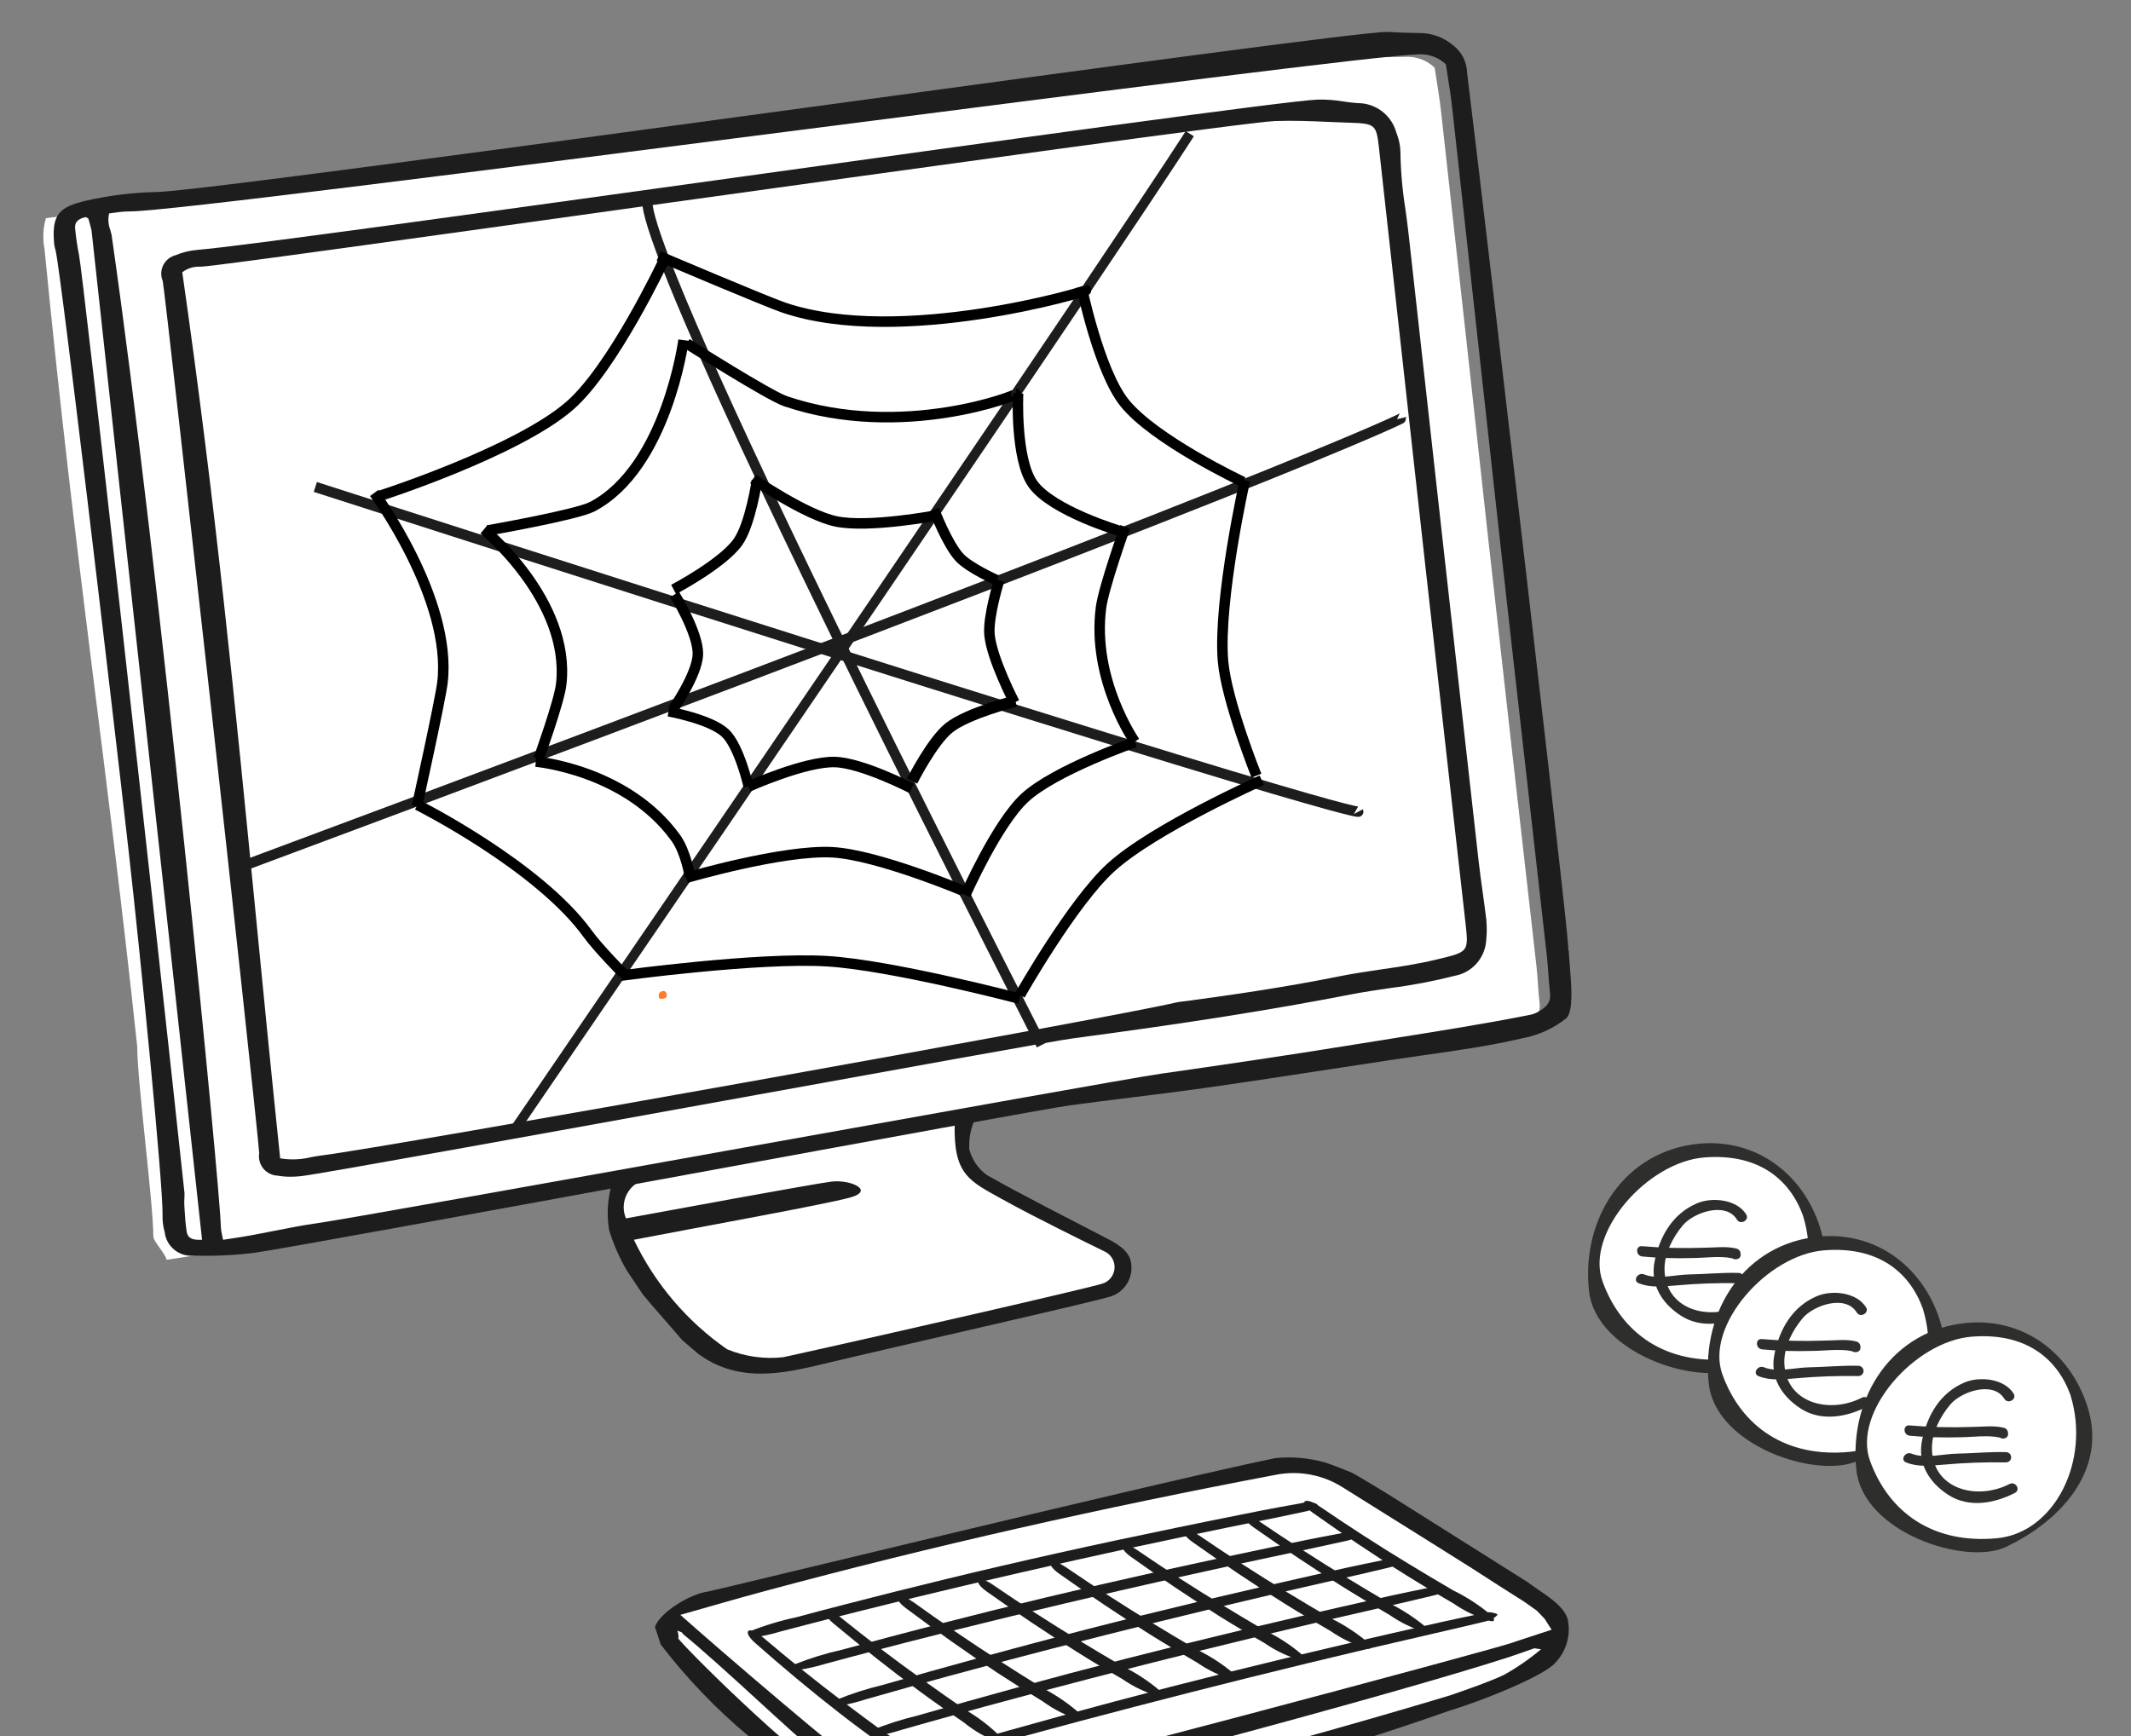
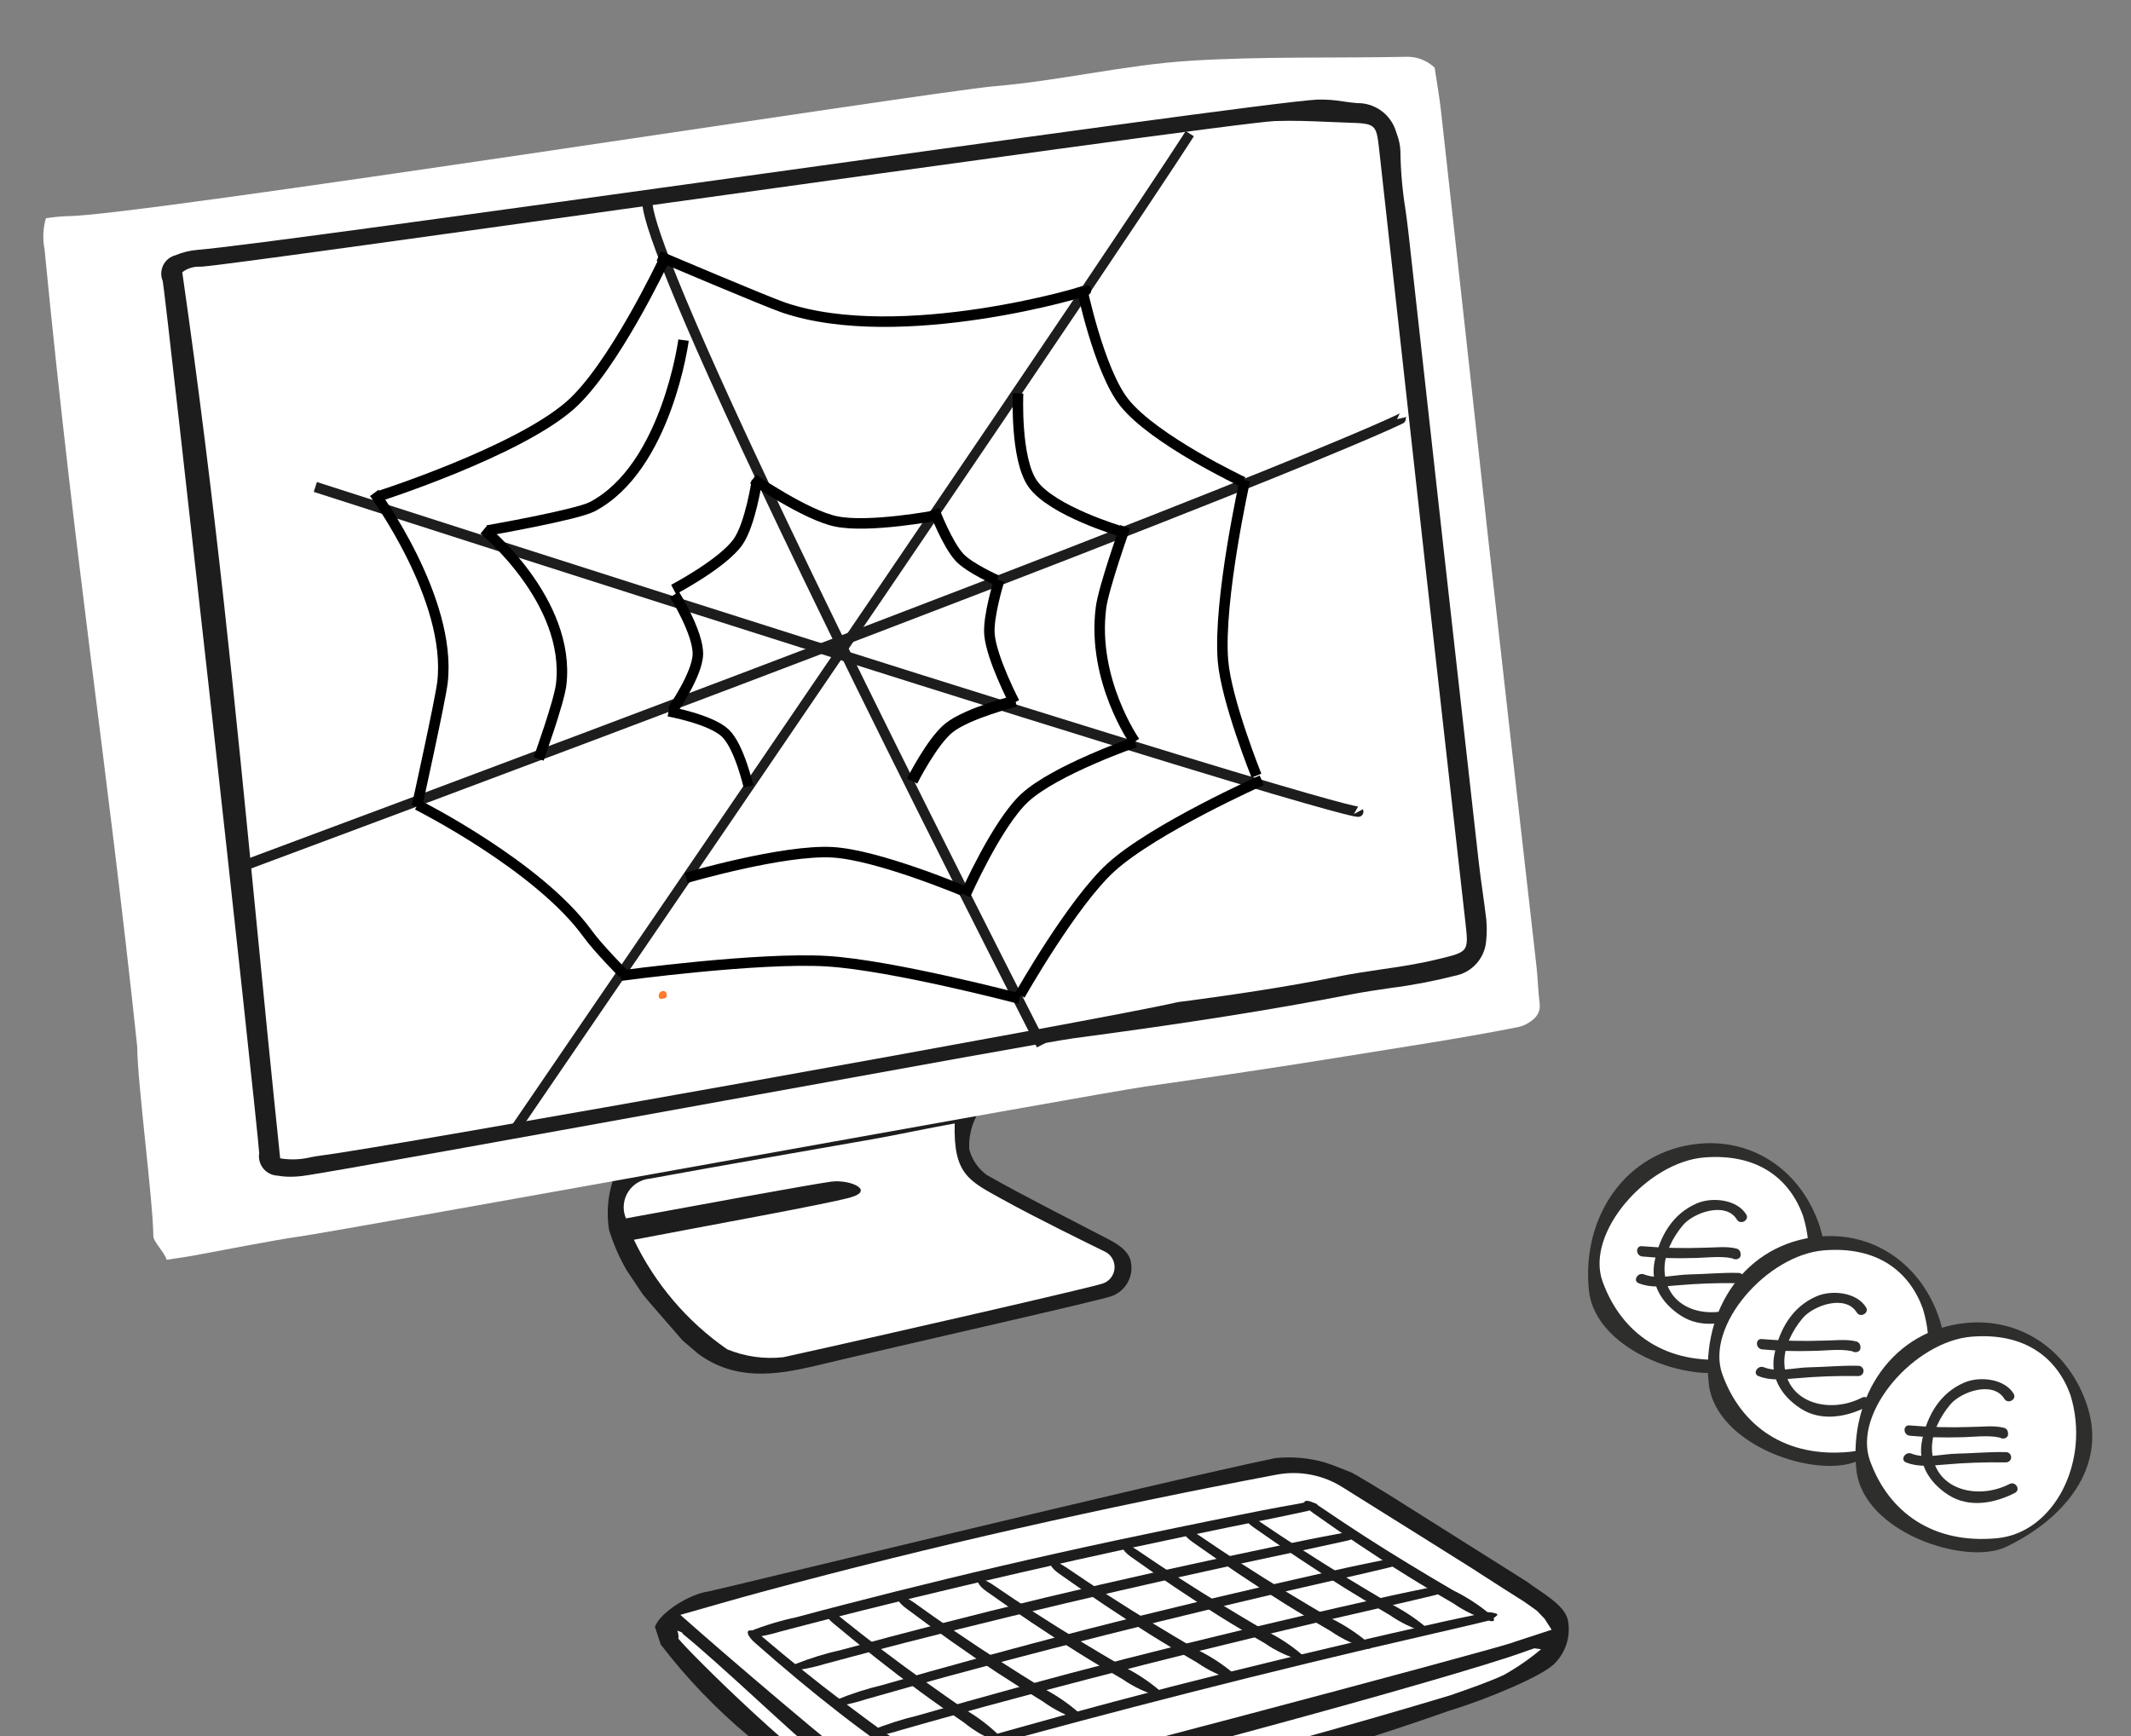
<svg xmlns="http://www.w3.org/2000/svg" xmlns:ns1="http://www.inkscape.org/namespaces/inkscape" xmlns:ns2="http://sodipodi.sourceforge.net/DTD/sodipodi-0.dtd" width="135mm" height="110mm" viewBox="0 0 135 110" version="1.1" id="svg1" xml:space="preserve" ns1:version="1.4 (86a8ad7, 2024-10-11)" ns2:docname="Lifecycl-sw.svg">
  <rect x="0" y="0" width="135" height="110" fill="#808080" stroke="none" />
  <ns2:namedview id="namedview1" pagecolor="#ffffff" bordercolor="#666666" borderopacity="1.0" ns1:showpageshadow="2" ns1:pageopacity="0.0" ns1:pagecheckerboard="0" ns1:deskcolor="#d1d1d1" ns1:document-units="mm" ns1:zoom="1.4551341" ns1:cx="396.87064" ns1:cy="202.38685" ns1:window-width="2560" ns1:window-height="1351" ns1:window-x="-9" ns1:window-y="-9" ns1:window-maximized="1" ns1:current-layer="layer1" />
  <defs id="defs1">
    <linearGradient id="linear-gradient" x1="-0.094" y1="0.201" x2="0.677" y2="0.767" gradientUnits="objectBoundingBox">
      <stop offset="0" stop-color="#38b6ff" id="stop1" />
      <stop offset="1" stop-color="#009df8" stop-opacity="0" id="stop2" />
    </linearGradient>
  </defs>
  <g ns1:label="Ebene 1" ns1:groupmode="layer" id="layer1">
    <path id="Pfad_210351-0" data-name="Pfad 210351" d="m 224.19,147.119 c -0.007,0.072 -0.07,0.085 -0.135,0.095 -0.072,0.011 -0.104,-0.033 -0.099,-0.098 a 0.134,0.134 0 0 1 0.144,-0.128 c 0.053,0.004 0.091,0.056 0.089,0.132" fill="#ff7b2c" style="stroke-width:0.265" />
    <path d="m 39.354,79.428 c 0.107,0.196 0.233,0.415 0.372,0.722 l 0.49,0.733 0.512,0.767 0.214,0.25 0.253,0.305 2.151,2.475 0.97,0.833 c 0.911,0.664 2.002,1.037 3.129,1.07 1.286,0.079 2.578,-0.02 3.837,-0.295 2.711,-0.642 6.323,-1.69 9.759,-2.483 4.599,-1.061 7.86,-1.43 8.488,-1.641 0.45,-0.152 1.442,-0.758 1.39,-0.941 -0.032,-0.083 0.594,-0.977 -0.128,-1.347 -0.083,-0.043 -0.778,-0.632 -0.831,-0.662 -0.68,-0.355 -0.544,-0.249 -1.261,-0.618 -1.98,-1.023 -4.028,-2.079 -6.007,-3.209 -1.008,-0.661 -1.688,-1.719 -1.87,-2.91 0.004,-0.549 0.069,-1.097 0.197,-1.631 l -6.18,1.138 c -5.34,0.985 -9.829,1.705 -15.314,2.686 -0.27,0.766 -0.908,1.985 -0.658,2.795 0.335,1.085 0.287,1.59 0.496,1.964" id="Pfad_109317" fill="#ffffff" style="stroke-width:1.07" />
    <path d="m 62.649,69.669 c -8.114,1.482 -15.362,2.846 -23.482,4.294 -0.599,1.234 -0.801,2.623 -0.58,3.977 0.273,0.885 0.644,1.736 1.106,2.538 l 1.017,1.523 0.47,0.562 2.056,2.367 1,0.856 c 2.339,1.711 4.869,1.361 7.451,0.749 6.243,-1.489 17.685,-4.054 18.743,-4.409 0.938,-0.345 1.451,-1.355 1.177,-2.316 -0.245,-0.787 -1.3,-1.229 -1.598,-1.396 -2.502,-1.308 -5.027,-2.567 -7.487,-3.958 -0.549,-0.394 -0.943,-0.967 -1.115,-1.62 -0.074,-1.187 0.381,-2.347 1.243,-3.167 m 0.903,6.349 c 1.932,1.079 5.424,2.793 6.407,3.27 0.552,0.247 0.8,0.895 0.553,1.447 -0.132,0.295 -0.387,0.517 -0.697,0.606 -0.923,0.292 -13.008,3.071 -20.188,4.655 -1.213,0.136 -2.44,-0.037 -3.568,-0.503 -2.535,-1.762 -4.569,-4.153 -5.902,-6.938 4.515,-0.871 11.979,-2.214 13.657,-2.664 1.677,-0.45 0.044,-1.177 -1.159,-1.018 -1.203,0.158 -9.219,1.631 -13.001,2.327 -0.39,-0.926 0.045,-1.992 0.971,-2.381 0.171,-0.072 0.351,-0.117 0.535,-0.134 4.239,-0.778 9.855,-1.757 14.102,-2.499 1.63,-0.285 3.459,-0.693 5.219,-1 -0.095,3.282 0.944,3.647 3.077,4.838" id="Pfad_109318" fill="#1d1d1d" style="stroke-width:1.07" />
    <path d="m 90.887,4.293 c 0.124,0.841 0.296,1.795 0.403,2.756 1.013,9.127 2.02,18.254 3.022,27.382 0.998,8.933 2.006,17.865 3.024,26.796 0.087,0.772 0.099,1.552 0.199,2.322 0.09,0.706 -0.344,1.088 -0.936,1.39 -0.195,0.086 -0.4,0.145 -0.611,0.176 -3.566,0.703 -7.289,1.255 -10.877,1.838 -4.171,0.677 -8.348,1.293 -12.529,1.89 -3.282,0.468 -50.485,9.065 -53.769,9.529 -1.428,0.201 -5.005,0.903 -6.424,1.161 -0.574,0.107 -1.154,0.184 -1.835,0.292 C 10.486,79.441 9.719,78.669 9.716,78.353 9.693,76.022 8.705,68.638 8.692,66.306 6.785,48.362 4.791,36.025 2.822,15.793 2.694,15.14 2.724,14.467 2.907,13.828 3.368,13.757 3.832,13.712 4.298,13.693 8.373,13.732 58.964,5.805 63.018,5.462 67.177,5.113 71.267,4.107 75.433,3.848 79.919,3.569 84.536,3.688 89.036,3.6 c 0.687,-0.035 1.359,0.216 1.855,0.693" id="Pfad_109319" fill="#ffffff" fill-rule="evenodd" style="stroke-width:1.07" />
-     <path d="m 99.452,61.232 c -0.031,-0.368 -0.059,-0.714 -0.07,-0.989 h -0.025 C 99.365,59.754 99.046,56.669 96.599,35.597 95.208,23.641 93.513,9.202 92.955,4.734 L 92.942,4.627 C 92.93,3.933 92.601,3.283 92.048,2.864 91.437,2.352 90.661,2.078 89.864,2.092 c -0.179,-0.008 -0.359,-0.01 -0.542,-0.012 -0.203,0 -0.406,-0.01 -0.61,-0.019 L 88.472,2.05 88.23,2.038 C 88.117,2.033 88.004,2.028 87.89,2.025 86.559,1.986 69.256,4.342 50.937,6.838 31.917,9.426 12.249,12.104 9.911,12.168 8.415,12.199 6.925,12.382 5.465,12.713 c -1.685,0.394 -2.213,0.846 -2.032,2.75 0.016,0.122 0.041,0.242 0.076,0.359 l 0.019,0.079 c 0.329,1.365 3.51,28.165 4.631,38.112 0.741,6.572 2.187,21.137 2.139,23.018 -0.007,0.35 0.038,0.698 0.134,1.034 0.102,0.915 0.917,1.58 1.833,1.497 h 0.157 c 1.227,0.031 2.454,-0.029 3.672,-0.179 1.4,-0.181 14.565,-2.596 27.297,-4.931 11.873,-2.179 23.097,-4.237 24.387,-4.413 1.332,-0.183 2.689,-0.351 4.002,-0.513 1.541,-0.19 3.135,-0.388 4.699,-0.611 2.597,-0.37 5.232,-0.773 7.78,-1.164 1.349,-0.206 2.698,-0.411 4.046,-0.615 0.617,-0.093 1.25,-0.183 1.891,-0.274 2.088,-0.296 4.246,-0.602 6.226,-1.07 1.035,-0.185 2.007,-0.629 2.825,-1.291 0.428,-0.498 0.311,-1.976 0.204,-3.278 M 5.444,13.628 Z M 90.089,3.444 c 0.561,0.02 1.096,0.242 1.506,0.626 0.036,0.248 0.078,0.506 0.12,0.771 0.098,0.623 0.201,1.266 0.274,1.92 0.453,4.077 0.902,8.155 1.349,12.232 0.549,4.991 1.1,9.985 1.654,14.98 0.588,5.262 1.181,10.524 1.78,15.785 0.409,3.614 0.817,7.229 1.225,10.844 0.04,0.353 0.065,0.716 0.089,1.07 0.028,0.408 0.057,0.829 0.107,1.243 0.07,0.544 -0.181,0.909 -0.865,1.258 -0.177,0.078 -0.363,0.132 -0.554,0.16 -2.741,0.54 -5.581,0.993 -8.329,1.429 -0.836,0.134 -1.671,0.266 -2.496,0.4 -4.529,0.736 -9.032,1.39 -12.449,1.878 -1.617,0.231 -14.199,2.489 -26.367,4.673 -12.498,2.246 -25.422,4.564 -27.066,4.796 -0.932,0.131 -1.869,0.321 -2.775,0.496 -0.486,0.096 -0.971,0.193 -1.459,0.281 -0.382,0.069 -0.766,0.128 -1.177,0.191 -0.169,0.026 -0.343,0.051 -0.524,0.08 -0.016,-0.084 -0.034,-0.166 -0.051,-0.245 -0.052,-0.205 -0.084,-0.414 -0.094,-0.625 -0.021,-2.214 -3.827,-41.26 -6.918,-62.809 -0.024,-0.107 -0.051,-0.206 -0.08,-0.306 -0.132,-0.335 -0.158,-0.702 -0.075,-1.051 0.116,-0.013 0.232,-0.029 0.35,-0.044 0.31,-0.05 0.624,-0.077 0.938,-0.081 C 10.302,13.417 30.921,10.772 50.863,8.213 69.813,5.78 87.714,3.484 89.867,3.442 c 0.076,0 0.15,0 0.222,0 M 5.796,14.577 c 1.163,10.707 2.312,21.128 3.418,31.205 1.232,11.204 2.397,21.79 3.587,32.775 -0.095,0.005 -0.19,0.005 -0.285,0 -0.428,-0.02 -0.635,-0.175 -0.69,-0.519 -0.075,-0.465 -0.107,-0.949 -0.133,-1.416 l -0.017,-0.282 c -0.006,-0.137 -0.004,-0.274 0.005,-0.411 0.005,-0.102 0.011,-0.204 0.01,-0.306 C 9.781,57.781 5.262,17.426 5.006,16.151 4.893,15.593 4.811,15.03 4.758,14.464 4.726,14.087 4.931,13.866 5.425,13.755 l 0.064,0.03 c 0.024,0.01 0.047,0.022 0.07,0.036 0.021,0.016 0.038,0.037 0.049,0.061 0.066,0.231 0.132,0.462 0.185,0.695 m -0.155,-0.847 v 0" id="Pfad_109321" fill="#1d1d1d" style="stroke-width:1.07" />
    <g id="g6" transform="translate(-96.187,8.91)">
-       <path d="m 113.252,64.987 c -2.786,-20.031 -3.812,-36.818 -6.317,-57.168 0.415,-0.334 0.942,-0.495 1.473,-0.449 3.16,-0.257 66.101,-9.267 68.958,-9.365 1.661,-0.057 3.093,0.053 4.752,0.107 1.756,0.058 1.892,0.141 2.074,1.781 0.991,8.908 1.979,17.818 2.964,26.729 0.856,7.69 1.72,15.38 2.593,23.069 0.228,2.032 0.206,1.993 -1.9,2.511 -2.162,0.535 -4.207,0.673 -6.392,1.115 -3.209,0.647 -6.439,1.13 -9.682,1.567 -0.258,0.035 -0.521,0.05 -0.771,0.107 -4.044,0.969 -50.851,9.334 -54.977,9.84 -0.907,0.238 -1.853,0.292 -2.781,0.158" id="Pfad_109320" fill="#aedef6" fill-rule="evenodd" style="fill:#ffffff;fill-opacity:1;stroke-width:1.07" />
      <path d="m 190.351,49.412 c -0.071,-0.608 -0.154,-1.213 -0.239,-1.818 -0.087,-0.625 -0.178,-1.27 -0.249,-1.905 -1.459,-12.998 -2.969,-26.438 -4.442,-39.779 -0.057,-0.516 -0.126,-1.029 -0.197,-1.543 -0.198,-1.226 -0.305,-2.465 -0.321,-3.707 -0.015,-0.358 -0.087,-0.711 -0.214,-1.046 -0.026,-0.072 -0.048,-0.143 -0.071,-0.214 -0.333,-1.068 -1.329,-1.79 -2.447,-1.776 -0.31,-0.024 -0.612,-0.065 -0.904,-0.107 -0.53,-0.09 -1.067,-0.129 -1.604,-0.117 -2.053,0.093 -19.718,2.55 -36.803,4.927 -16.173,2.246 -31.446,4.374 -34.19,4.599 -0.468,0.039 -0.927,0.152 -1.359,0.335 -0.645,0.164 -1.036,0.82 -0.872,1.465 0.015,0.058 0.034,0.114 0.057,0.169 0.09,0.375 1.738,15.152 2.829,24.931 l 0.307,2.737 c 1.07,9.592 2.978,27.181 2.975,27.596 -0.108,0.67 0.348,1.301 1.018,1.409 0.049,0.008 0.099,0.013 0.149,0.015 0.187,0.034 0.376,0.056 0.566,0.064 0.33,0.013 0.661,-5.26e-4 0.988,-0.042 1.221,-0.144 14.191,-2.494 26.733,-4.768 10.836,-1.965 21.071,-3.821 22.135,-3.958 7.118,-0.944 12.543,-1.801 17.586,-2.781 0.832,-0.16 1.675,-0.285 2.488,-0.403 1.37,-0.173 2.727,-0.431 4.064,-0.772 1.102,-0.198 1.929,-1.12 2.004,-2.238 0.045,-0.424 0.049,-0.852 0.01,-1.277 m -2.983,2.438 -0.114,0.028 c -1.212,0.298 -2.414,0.476 -3.576,0.642 -0.88,0.131 -1.791,0.264 -2.714,0.451 -3.373,0.68 -6.709,1.161 -9.526,1.541 l -0.224,0.027 c -0.186,0.016 -0.37,0.044 -0.552,0.084 -3.894,0.933 -49.923,9.173 -54.122,9.688 -0.214,0.027 -0.428,0.066 -0.651,0.107 -0.638,0.157 -1.302,0.182 -1.95,0.073 -0.565,-5.429 -1.07,-10.542 -1.55,-15.488 -1.303,-13.311 -2.534,-25.884 -4.652,-40.658 0.324,-0.249 0.727,-0.373 1.135,-0.35 l 0.188,-0.013 c 1.369,-0.107 13.781,-1.842 28.151,-3.851 17.896,-2.484 38.181,-5.312 39.753,-5.366 1.177,-0.041 2.246,0.005 3.364,0.053 0.428,0.018 0.856,0.037 1.307,0.051 1.688,0.053 1.747,0.102 1.919,1.639 0.448,4.035 0.895,8.07 1.342,12.106 0.523,4.739 1.049,9.478 1.577,14.217 0.539,4.839 1.082,9.678 1.629,14.518 l 0.924,8.2 c 0.206,1.847 0.206,1.847 -1.659,2.305" id="Pfad_109322" fill="#1d1d1d" style="stroke-width:1.07" />
    </g>
    <g id="Gruppe_28954" transform="matrix(1.07,0,0,1.07,-1208.14,-20749.133)">
      <path d="m 40.617,1.244 c 1.667,0.954 11.291,6.981 11.527,7.14 0.612,0.416 1.374,0.934 1.513,1.432 0.163,0.769 -0.075,1.568 -0.631,2.123 -1.852,1.153 -3.86,2.033 -5.963,2.614 -1.055,0.381 -4.252,1.543 -4.829,1.779 l -10.2,2.8 -9.5,2.632 -2.143,0.455 c -0.312,0.049 -0.572,0.092 -0.836,0.136 -0.541,0.09 -0.913,-0.151 -2,0 -0.67,0.065 -1.345,0.006 -1.994,-0.172 -0.546,-0.076 -1.082,-0.21 -1.6,-0.4 C 11.123,20.22 8.453,18.369 5.992,16.262 1.5,12.53 1.378,11.494 0.838,10.866 L 0.569,10.049 C 0.569,10.033 0.711,9.154 2.303,8.704 6.081,7.636 13.712,5.833 20.873,4.071 26.208,2.759 31.821,1.647 34.953,0.9 36.816,0.297 38.839,0.418 40.617,1.239" id="Pfad_109409" fill="#ffffff" transform="translate(1167.88,19478)" />
      <path d="M 0,10.053 0.344,11.1 c 1.539,2.007 3.296,3.837 5.239,5.456 1.968,1.634 4.743,3.741 6.344,4.849 1.574,1.09 4.61,1.432 7.542,1.114 C 21.436,22.3 29.863,20.26 36.8,18.278 42.433,16.67 47,15.027 47,15.027 c 2.264,-0.683 5.635,-2.1 6.28,-2.82 0.677,-0.688 0.963,-1.671 0.758,-2.614 C 53.782,8.677 52.383,7.966 51.681,7.412 51.516,7.298 44.181,2.694 43.809,2.451 43.268,2.101 41.45,1.01 41.263,0.921 40.748,0.722 40.235,0.5 39.7,0.327 38.739,0.048 37.732,-0.044 36.736,0.058 30.288,1.378 3.586,7.891 3.153,7.958 2.075,8.1 0.307,9.183 0,10.053 m 1.323,0.223 0.275,0.106 c 0.029,0.061 0.12,0.163 0.136,0.155 0.257,0.216 0.518,0.429 0.771,0.649 3.1,2.682 6.788,6.289 7.467,6.574 1.544,1.231 3.331,2.12 5.244,2.609 1.45,0.212 2.927,0.16 4.358,-0.155 3.514,-0.657 24.095,-6.134 30.973,-8.367 0.51,-0.166 1.011,-0.351 1.517,-0.526 l 0.4,0.057 c -0.684,0.575 -1.421,1.084 -2.2,1.52 -1.006,0.462 -2.083,0.825 -3.153,1.2 0,0 -7.435,2.261 -14.883,4.175 -5.87,1.509 -11.774,2.687 -13.866,3.159 C 15.93,21.98 14.445,21.284 12.283,20.222 9.161,18.685 1.929,11.463 1.375,10.735 1.421,10.71 1.386,10.404 1.323,10.276 M 1.5,9.343 c 1.764,-0.5 3.332,-0.958 4.914,-1.384 10,-2.7 20.137,-4.979 30.385,-6.92 1.363,-0.259 2.773,0.014 3.94,0.763 3.6,2.254 7.125,4.453 7.649,4.792 l 0.571,0.369 1.245,0.8 1.284,0.813 0.735,0.526 c 0.151,0.158 0.3,0.316 0.454,0.475 0.116,0.181 0.232,0.363 0.411,0.645 l -2.2,0.72 -0.019,0.013 c -1.1,0.424 -31.271,8.442 -33.567,8.845 -1.732,0.228 -3.483,-0.237 -4.874,-1.293 -1.019,-0.6 -8.65,-7.133 -10.926,-9.167" id="Pfad_109410" fill="#1d1d1d" transform="translate(1167.88,19478)" />
      <path d="m 39.2,2.868 c -0.167,0.175 -0.384,0.293 -0.622,0.336 l -1.042,0.222 c -0.624,0.134 -1.248,0.259 -1.867,0.384 -1.251,0.252 -2.484,0.506 -3.7,0.761 -2.4,0.501 -4.74,1.007 -7.02,1.519 -4.436,0.994 -8.67,1.983 -12.7,3 C 11.15,9.363 10.069,9.639 9.006,9.916 8.478,10.049 7.953,10.187 7.432,10.328 6.903,10.489 6.362,10.609 5.815,10.687 5.633,10.707 5.424,10.405 5.623,10.313 6.513,9.96 7.432,9.682 8.369,9.483 9.314,9.228 10.27,8.975 11.238,8.726 13.204,8.216 15.218,7.711 17.28,7.211 21.56,6.173 26.061,5.169 30.783,4.2 c 1.375,-0.284 2.77,-0.567 4.184,-0.848 0.7,-0.139 1.411,-0.284 2.127,-0.412 l 1.052,-0.187 c 0.186,-0.048 0.375,-0.081 0.566,-0.1 0.158,0.015 0.312,0.054 0.458,0.117 0.043,0.014 0.069,0.068 0.034,0.1" id="Pfad_109411" fill="#1d1d1d" transform="translate(1167.88,19478)" />
      <path d="m 49.86,9.369 c -0.176,0.177 -0.401,0.298 -0.645,0.349 l -1.078,0.258 c -0.647,0.155 -1.292,0.3 -1.933,0.449 -1.294,0.296 -2.572,0.593 -3.834,0.89 -2.482,0.585 -4.904,1.172 -7.266,1.76 -4.591,1.145 -8.974,2.286 -13.15,3.423 -1.133,0.311 -2.251,0.623 -3.352,0.935 -0.547,0.154 -1.09,0.308 -1.63,0.463 -0.547,0.177 -1.106,0.316 -1.673,0.414 -0.189,0.027 -0.4,-0.252 -0.2,-0.349 0.923,-0.377 1.873,-0.682 2.843,-0.914 0.978,-0.285 1.968,-0.569 2.971,-0.85 2.036,-0.574 4.121,-1.145 6.255,-1.714 4.429,-1.18 9.087,-2.338 13.975,-3.475 1.423,-0.333 2.867,-0.665 4.33,-0.994 0.729,-0.164 1.461,-0.333 2.2,-0.487 L 48.767,9.3 c 0.192,-0.053 0.388,-0.093 0.585,-0.118 0.162,0.007 0.322,0.038 0.474,0.092 0.044,0.011 0.071,0.062 0.034,0.093" id="Pfad_109412" fill="#1d1d1d" transform="translate(1167.88,19478)" />
      <path d="M 46.794,7.833 C 46.623,8.008 46.404,8.127 46.165,8.177 L 45.11,8.428 c -0.633,0.152 -1.264,0.294 -1.892,0.437 -1.267,0.287 -2.517,0.576 -3.752,0.865 -2.428,0.569 -4.798,1.14 -7.109,1.713 -4.492,1.115 -8.78,2.227 -12.865,3.338 -1.108,0.303 -2.201,0.607 -3.279,0.912 -0.533,0.15 -1.065,0.301 -1.595,0.453 -0.535,0.172 -1.082,0.306 -1.636,0.4 -0.186,0.025 -0.4,-0.254 -0.2,-0.35 0.902,-0.37 1.832,-0.669 2.78,-0.895 0.957,-0.278 1.926,-0.555 2.906,-0.83 1.991,-0.56 4.03,-1.118 6.119,-1.673 4.333,-1.151 8.891,-2.279 13.674,-3.384 1.392,-0.323 2.804,-0.645 4.237,-0.967 0.713,-0.159 1.429,-0.323 2.155,-0.472 l 1.065,-0.219 c 0.188,-0.052 0.38,-0.089 0.573,-0.113 0.159,0.007 0.315,0.039 0.464,0.094 0.044,0.011 0.071,0.062 0.035,0.093" id="Pfad_109413" fill="#1d1d1d" transform="translate(1167.88,19478)" />
      <path d="m 44.127,6.187 c -0.166,0.173 -0.382,0.292 -0.617,0.34 -0.346,0.083 -0.691,0.165 -1.036,0.245 -0.621,0.149 -1.241,0.287 -1.857,0.427 -1.244,0.281 -2.472,0.563 -3.685,0.844 -2.384,0.556 -4.711,1.114 -6.981,1.675 -4.41,1.091 -8.62,2.171 -12.631,3.267 -1.087,0.297 -2.159,0.597 -3.218,0.9 -0.526,0.147 -1.048,0.295 -1.565,0.443 -0.525,0.172 -1.063,0.306 -1.608,0.4 -0.182,0.024 -0.392,-0.256 -0.195,-0.35 0.885,-0.365 1.798,-0.659 2.729,-0.88 0.939,-0.273 1.89,-0.544 2.852,-0.814 1.955,-0.549 3.957,-1.095 6.007,-1.639 4.252,-1.133 8.727,-2.24 13.426,-3.319 1.368,-0.315 2.755,-0.63 4.162,-0.944 0.7,-0.155 1.4,-0.316 2.116,-0.461 L 43.072,6.108 C 43.257,6.059 43.445,6.022 43.635,6 c 0.157,0.01 0.31,0.044 0.457,0.1 0.043,0.012 0.07,0.062 0.035,0.093" id="Pfad_109414" fill="#1d1d1d" transform="translate(1167.88,19478)" />
      <path d="M 41.618,4.613 C 41.45,4.783 41.235,4.898 41,4.943 l -1.033,0.228 c -0.619,0.138 -1.237,0.267 -1.851,0.4 -1.239,0.26 -2.463,0.521 -3.671,0.784 -2.377,0.516 -4.696,1.036 -6.958,1.559 -4.4,1.018 -8.594,2.028 -12.594,3.058 -1.084,0.279 -2.154,0.559 -3.21,0.841 -0.524,0.139 -1.045,0.278 -1.562,0.418 -0.523,0.162 -1.058,0.285 -1.6,0.368 -0.181,0.021 -0.384,-0.262 -0.186,-0.353 0.884,-0.35 1.795,-0.629 2.724,-0.835 0.937,-0.257 1.886,-0.512 2.845,-0.766 1.95,-0.517 3.947,-1.031 5.991,-1.54 4.242,-1.057 8.703,-2.087 13.383,-3.088 1.363,-0.292 2.745,-0.584 4.147,-0.875 0.7,-0.143 1.4,-0.292 2.108,-0.426 l 1.042,-0.195 c 0.184,-0.047 0.371,-0.08 0.56,-0.1 0.155,0.01 0.307,0.044 0.452,0.1 0.043,0.013 0.068,0.064 0.033,0.094" id="Pfad_109415" fill="#1d1d1d" transform="translate(1167.88,19478)" />
      <path d="M 32.207,4.631 C 33.911,5.8 35.652,6.925 37.423,8 c 0.861,0.522 1.724,1.041 2.587,1.541 0.799,0.389 1.546,0.877 2.222,1.453 0.217,0.228 0.224,0.373 -0.018,0.348 -0.789,-0.221 -1.536,-0.572 -2.209,-1.04 C 39.096,9.779 38.187,9.242 37.289,8.681 35.419,7.515 33.596,6.281 31.821,5.024 30.945,4.401 31.266,3.992 32.207,4.635" id="Pfad_109416" fill="#1d1d1d" transform="translate(1167.88,19478)" />
      <path d="m 35.808,3.824 c 1.676,1.138 3.384,2.243 5.118,3.3 0.844,0.512 1.688,1.022 2.532,1.515 0.78,0.388 1.512,0.866 2.182,1.422 0.218,0.219 0.232,0.354 0,0.324 C 44.875,10.152 44.15,9.802 43.492,9.347 42.6,8.828 41.714,8.3 40.834,7.75 39,6.605 37.209,5.4 35.462,4.173 34.6,3.566 34.883,3.196 35.808,3.824" id="Pfad_109417" fill="#1d1d1d" transform="translate(1167.88,19478)" />
      <path d="m 39.35,2.918 c 1.729,1.18 3.494,2.325 5.289,3.411 0.873,0.529 1.747,1.056 2.622,1.563 0.809,0.395 1.566,0.89 2.253,1.473 0.221,0.23 0.23,0.376 -0.015,0.35 C 48.7,9.489 47.945,9.132 47.263,8.658 46.341,8.126 45.42,7.581 44.51,7.013 42.61,5.83 40.764,4.584 38.964,3.307 38.076,2.676 38.396,2.267 39.35,2.918" id="Pfad_109418" fill="#1d1d1d" transform="translate(1167.88,19478)" />
      <path d="m 28.561,5.512 c 1.654,1.133 3.344,2.23 5.065,3.27 0.837,0.506 1.675,1.01 2.514,1.5 0.778,0.373 1.504,0.846 2.16,1.407 0.21,0.223 0.214,0.366 -0.024,0.345 -0.769,-0.208 -1.497,-0.546 -2.152,-1 C 35.24,10.526 34.357,10.005 33.485,9.461 31.666,8.324 29.9,7.128 28.175,5.9 27.326,5.293 27.648,4.886 28.561,5.511" id="Pfad_109419" fill="#1d1d1d" transform="translate(1167.88,19478)" />
      <path d="m 24.311,6.507 c 1.7,1.162 3.437,2.289 5.2,3.358 0.859,0.52 1.72,1.038 2.581,1.537 0.797,0.387 1.542,0.874 2.217,1.449 0.217,0.228 0.224,0.373 -0.018,0.349 -0.786,-0.221 -1.53,-0.571 -2.2,-1.037 C 31.184,11.64 30.277,11.104 29.382,10.545 27.515,9.381 25.695,8.154 23.925,6.9 23.051,6.278 23.373,5.869 24.311,6.511" id="Pfad_109420" fill="#1d1d1d" transform="translate(1167.88,19478)" />
      <path d="m 20.015,7.564 c 1.677,1.148 3.391,2.259 5.134,3.314 0.849,0.513 1.7,1.024 2.549,1.516 0.787,0.381 1.522,0.862 2.187,1.431 0.213,0.225 0.219,0.369 -0.021,0.346 -0.779,-0.214 -1.515,-0.559 -2.178,-1.02 -0.9,-0.515 -1.791,-1.044 -2.675,-1.6 -1.841,-1.149 -3.636,-2.36 -5.382,-3.6 -0.861,-0.614 -0.54,-1.022 0.386,-0.389" id="Pfad_109421" fill="#1d1d1d" transform="translate(1167.88,19478)" />
      <path d="m 15.259,8.558 c 1.688,1.217 3.413,2.4 5.169,3.525 0.855,0.547 1.711,1.092 2.568,1.618 0.794,0.412 1.534,0.923 2.2,1.521 0.213,0.235 0.217,0.381 -0.026,0.35 -0.789,-0.242 -1.533,-0.613 -2.2,-1.1 -0.9,-0.551 -1.8,-1.115 -2.695,-1.7 -1.854,-1.223 -3.66,-2.509 -5.416,-3.825 -0.867,-0.65 -0.533,-1.053 0.4,-0.381" id="Pfad_109422" fill="#1d1d1d" transform="translate(1167.88,19478)" />
      <path d="m 10.987,9.489 c 1.6,1.288 3.246,2.542 4.924,3.74 0.817,0.583 1.635,1.164 2.454,1.726 0.767,0.445 1.473,0.987 2.1,1.613 0.2,0.244 0.191,0.39 -0.049,0.349 -0.77,-0.276 -1.488,-0.682 -2.121,-1.2 C 17.431,15.129 16.569,14.526 15.719,13.902 13.95,12.602 12.233,11.24 10.569,9.85 9.747,9.164 10.105,8.775 10.99,9.486" id="Pfad_109423" fill="#1d1d1d" transform="translate(1167.88,19478)" />
      <path d="m 6.368,10.652 c 1.557,1.323 3.156,2.613 4.791,3.849 0.8,0.6 1.593,1.2 2.393,1.779 0.749,0.462 1.434,1.02 2.038,1.659 0.189,0.249 0.178,0.4 -0.06,0.349 C 14.771,17.997 14.068,17.576 13.453,17.045 12.609,16.437 11.769,15.816 10.942,15.172 9.219,13.833 7.55,12.434 5.935,11.008 5.135,10.308 5.508,9.922 6.368,10.652" id="Pfad_109424" fill="#1d1d1d" transform="translate(1167.88,19478)" />
    </g>
    <path id="Pfad_210351" data-name="Pfad 210351" d="m 42.242,63.083 c -0.016,0.159 -0.155,0.187 -0.297,0.208 -0.159,0.024 -0.228,-0.073 -0.217,-0.216 0.007,-0.167 0.151,-0.294 0.318,-0.281 0.116,0.008 0.2,0.122 0.196,0.291" fill="#ff7b2c" style="stroke-width:0.582" ns2:nodetypes="ccccc" />
    <path style="fill:none;fill-opacity:1;stroke:#1d1d1d;stroke-width:0.656;stroke-linecap:butt;stroke-linejoin:miter;stroke-dasharray:none;stroke-opacity:1" d="M 19.976,30.855 C 86.502,52.26 86.057,51.427 86.057,51.427" id="path1" ns2:nodetypes="cc" />
    <path style="fill:none;fill-opacity:1;stroke:#1d1d1d;stroke-width:0.612;stroke-linecap:butt;stroke-linejoin:miter;stroke-dasharray:none;stroke-opacity:1" d="M 32.526,71.69 C 71.69,14.417 75.372,8.471 75.372,8.471" id="path1-1" ns2:nodetypes="cc" />
    <path style="fill:none;fill-opacity:1;stroke:#1d1d1d;stroke-width:0.644;stroke-linecap:butt;stroke-linejoin:miter;stroke-dasharray:none;stroke-opacity:1" d="M 65.975,66.22 C 36.632,8.57 41.279,12.59 41.279,12.59" id="path1-6" ns2:nodetypes="cc" />
    <path style="fill:none;fill-opacity:1;stroke:#1d1d1d;stroke-width:0.656;stroke-linecap:butt;stroke-linejoin:miter;stroke-dasharray:none;stroke-opacity:1" d="M 15.154,54.961 C 82.17,30.006 88.824,26.494 88.822,26.485" id="path1-3" ns2:nodetypes="cc" />
    <path style="fill:none;stroke:#000000;stroke-width:0.665;stroke-linecap:butt;stroke-linejoin:miter;stroke-dasharray:none;stroke-opacity:1" d="m 42.731,37.669 c 0,0 1.516,2.436 1.479,3.793 -0.036,1.294 -1.607,3.536 -1.607,3.536" id="path2" ns2:nodetypes="cac" />
    <path style="fill:none;stroke:#000000;stroke-width:0.665;stroke-linecap:butt;stroke-linejoin:miter;stroke-dasharray:none;stroke-opacity:1" d="m 59.327,32.658 c 0,0 -4.29,0.816 -6.372,0.378 -1.923,-0.404 -5.247,-2.69 -5.247,-2.69" id="path2-6" ns2:nodetypes="cac" />
    <path style="fill:none;stroke:#000000;stroke-width:0.665;stroke-linecap:butt;stroke-linejoin:miter;stroke-dasharray:none;stroke-opacity:1" d="m 64.265,44.516 c 0,0 -1.447,-2.783 -1.581,-4.306 -0.102,-1.16 0.614,-3.439 0.614,-3.439" id="path2-61" ns2:nodetypes="cac" />
    <path style="fill:none;stroke:#000000;stroke-width:0.725;stroke-linecap:butt;stroke-linejoin:miter;stroke-dasharray:none;stroke-opacity:1" d="m 57.782,49.489 c 0,0 1.269,-2.516 2.337,-3.368 1.182,-0.944 4.209,-1.699 4.209,-1.699" id="path2-7" ns2:nodetypes="cac" />
    <path style="fill:none;stroke:#000000;stroke-width:0.665;stroke-linecap:butt;stroke-linejoin:miter;stroke-dasharray:none;stroke-opacity:1" d="m 64.618,63.048 c 0,0 3.315,-5.862 5.766,-8.089 2.721,-2.473 9.55,-5.519 9.55,-5.519" id="path2-7-7" ns2:nodetypes="cac" />
    <path style="fill:none;stroke:#000000;stroke-width:0.665;stroke-linecap:butt;stroke-linejoin:miter;stroke-dasharray:none;stroke-opacity:1" d="m 78.754,30.542 c 0,0 -5.67,-2.673 -7.541,-5.05 -1.607,-2.042 -2.694,-7.315 -2.694,-7.315" id="path2-7-7-1" ns2:nodetypes="cac" />
    <path style="fill:none;stroke:#000000;stroke-width:0.665;stroke-linecap:butt;stroke-linejoin:miter;stroke-dasharray:none;stroke-opacity:1" d="m 79.597,49.148 c 0,0 -1.915,-4.764 -2.121,-7.285 -0.311,-3.826 1.389,-11.432 1.389,-11.432" id="path2-7-7-1-7" ns2:nodetypes="cac" />
    <path style="fill:none;stroke:#000000;stroke-width:0.665;stroke-linecap:butt;stroke-linejoin:miter;stroke-dasharray:none;stroke-opacity:1" d="m 70.993,33.663 c 0,0 -4.341,-1.284 -5.563,-3 -1.124,-1.578 -0.934,-5.737 -0.934,-5.737" id="path2-7-7-2" ns2:nodetypes="cac" />
    <path style="fill:none;stroke:#000000;stroke-width:0.665;stroke-linecap:butt;stroke-linejoin:miter;stroke-dasharray:none;stroke-opacity:1" d="m 71.891,46.999 c 0,0 -2.733,-3.896 -2.143,-8.493 0.165,-1.284 1.532,-5.124 1.532,-5.124" id="path2-7-7-5" ns2:nodetypes="csc" />
    <path style="fill:none;stroke:#000000;stroke-width:0.665;stroke-linecap:butt;stroke-linejoin:miter;stroke-dasharray:none;stroke-opacity:1" d="m 61.157,56.71 c 0,0 1.997,-4.532 3.768,-6.163 1.917,-1.767 6.984,-3.522 6.984,-3.522" id="path2-7-1" ns2:nodetypes="cac" />
    <path style="fill:none;stroke:#000000;stroke-width:0.665;stroke-linecap:butt;stroke-linejoin:miter;stroke-dasharray:none;stroke-opacity:1" d="m 63.134,36.759 c 0,0 -1.708,-0.763 -2.334,-1.426 -0.79,-0.836 -1.629,-3.041 -1.629,-3.041" id="path2-7-5" ns2:nodetypes="cac" />
-     <path style="fill:none;stroke:#000000;stroke-width:0.665;stroke-linecap:butt;stroke-linejoin:miter;stroke-dasharray:none;stroke-opacity:1" d="m 47.414,49.841 c 0,0 3.579,-1.608 5.476,-1.557 1.714,0.046 4.864,1.668 4.864,1.668" id="path2-7-8" ns2:nodetypes="cac" />
    <path style="fill:none;stroke:#000000;stroke-width:0.665;stroke-linecap:butt;stroke-linejoin:miter;stroke-dasharray:none;stroke-opacity:1" d="m 43.472,55.624 c 0,0 6.137,-1.799 9.268,-1.621 2.87,0.163 8.272,2.439 8.272,2.439" id="path2-7-8-6" ns2:nodetypes="cac" />
    <path style="fill:none;stroke:#000000;stroke-width:0.665;stroke-linecap:butt;stroke-linejoin:miter;stroke-dasharray:none;stroke-opacity:1" d="m 39.335,61.819 c 0,0 8.705,-1.181 13.061,-0.914 4.133,0.253 12.193,2.375 12.193,2.375" id="path2-7-8-6-8" ns2:nodetypes="cac" />
    <path style="fill:none;stroke:#000000;stroke-width:0.629;stroke-linecap:butt;stroke-linejoin:miter;stroke-dasharray:none;stroke-opacity:1" d="m 42.353,45.085 c 0,0 2.672,0.483 3.6,1.37 0.885,0.846 1.461,3.372 1.461,3.372" id="path2-3" ns2:nodetypes="cac" />
    <path style="fill:none;stroke:#000000;stroke-width:0.665;stroke-linecap:butt;stroke-linejoin:miter;stroke-dasharray:none;stroke-opacity:1" d="m 47.954,30.435 c 0,0 -0.416,2.797 -1.205,3.909 -0.977,1.377 -4.075,3.006 -4.075,3.006" id="path2-34" ns2:nodetypes="cac" />
    <path style="fill:none;stroke:#000000;stroke-width:0.665;stroke-linecap:butt;stroke-linejoin:miter;stroke-dasharray:none;stroke-opacity:1" d="m 26.443,50.998 c 0,0 7.669,3.85 10.792,8.176 0.657,0.911 2.245,2.513 2.245,2.513" id="path2-7-8-6-8-8" ns2:nodetypes="csc" />
-     <path style="fill:none;stroke:#000000;stroke-width:0.665;stroke-linecap:butt;stroke-linejoin:miter;stroke-dasharray:none;stroke-opacity:1" d="m 33.943,48.256 c 0,0 5.741,0.507 8.864,4.833 0.657,0.911 0.895,2.449 0.895,2.449" id="path2-7-8-6-8-8-5" ns2:nodetypes="csc" />
    <path style="fill:none;stroke:#000000;stroke-width:0.665;stroke-linecap:butt;stroke-linejoin:miter;stroke-dasharray:none;stroke-opacity:1" d="m 23.709,31.234 c 0,0 4.938,6.707 4.323,11.999 -0.13,1.116 -1.622,7.869 -1.622,7.869" id="path2-7-8-6-8-8-1" ns2:nodetypes="csc" />
    <path style="fill:none;stroke:#000000;stroke-width:0.665;stroke-linecap:butt;stroke-linejoin:miter;stroke-dasharray:none;stroke-opacity:1" d="m 30.65,33.552 c 0,0 5.516,4.522 4.902,9.814 -0.13,1.116 -1.43,4.719 -1.43,4.719" id="path2-7-8-6-8-8-1-7" ns2:nodetypes="csc" />
    <path style="fill:none;stroke:#000000;stroke-width:0.665;stroke-linecap:butt;stroke-linejoin:miter;stroke-dasharray:none;stroke-opacity:1" d="m 43.303,21.551 c 0,0 -1.066,8.07 -5.78,10.552 -0.994,0.523 -6.633,1.508 -6.633,1.508" id="path2-7-8-6-8-8-1-7-2" ns2:nodetypes="csc" />
    <path style="fill:none;stroke:#000000;stroke-width:0.665;stroke-linecap:butt;stroke-linejoin:miter;stroke-dasharray:none;stroke-opacity:1" d="m 42.031,16.544 c 0,0 -3.182,6.745 -5.909,9.138 -3.356,2.945 -12.097,5.75 -12.097,5.75" id="path2-7-8-6-8-8-1-7-2-1" ns2:nodetypes="cac" />
-     <path style="fill:none;stroke:#000000;stroke-width:0.665;stroke-linecap:butt;stroke-linejoin:miter;stroke-dasharray:none;stroke-opacity:1" d="m 64.346,24.961 c 0.26,0.014 -7.166,2.971 -14.574,0.464 -1.064,-0.36 -6.263,-3.659 -6.263,-3.659" id="path2-7-8-6-8-8-1-7-2-7" ns2:nodetypes="csc" />
    <path style="fill:none;stroke:#000000;stroke-width:0.665;stroke-linecap:butt;stroke-linejoin:miter;stroke-dasharray:none;stroke-opacity:1" d="m 68.8,18.387 c 0.26,0.014 -11.731,3.614 -19.138,1.107 -1.064,-0.36 -7.934,-3.273 -7.934,-3.273" id="path2-7-8-6-8-8-1-7-2-7-9" ns2:nodetypes="csc" />
    <g id="g4" transform="translate(72.186,-17.455)">
      <g id="g1">
        <path d="m 43.106,95.201 c 1.269,3.906 -1.489,7.162 -5.145,8.912 -2.534,1.216 -9.074,-0.892 -9.488,-4.895 -0.481,-4.653 2.328,-8.861 6.989,-9.295 3.482,-0.325 6.506,1.77 7.647,5.278" fill="#2e2e2d" id="path5" style="stroke-width:0.325" />
        <path d="m 42.039,94.499 c 1.289,4.18 -1.018,8.715 -4.643,9.065 -4.018,0.389 -6.861,-1.596 -8.058,-4.909 -1.115,-3.086 2.84,-7.576 6.448,-7.861 3.395,-0.268 5.41,1.361 6.254,3.703" fill="#ffffff" id="path6" style="stroke-width:0.325" />
        <path d="m 38.438,94.406 c -0.58,-0.948 -2.147,-1.129 -3.141,-0.697 -1.548,0.673 -2.336,2.099 -2.657,3.643 -0.304,1.46 0.422,2.662 1.651,3.463 1.308,0.852 2.938,0.543 4.227,-0.122 0.386,-0.198 0.042,-0.761 -0.343,-0.563 -2.067,1.065 -4.886,0.337 -4.913,-2.261 -0.009,-0.994 0.532,-2.028 1.165,-2.78 0.688,-0.814 2.715,-1.516 3.424,-0.355 0.222,0.361 0.81,0.033 0.587,-0.33" fill="#2e2e2d" id="path12" style="stroke-width:0.325" />
        <path d="m 38.079,96.885 c -0.002,-0.148 -0.106,-0.276 -0.25,-0.314 -0.632,-0.17 -1.411,-0.057 -2.06,-0.057 -1.307,0.048 -2.615,0.016 -3.918,-0.096 -0.435,-0.055 -0.43,0.599 0,0.652 1.058,0.099 2.121,0.13 3.184,0.097 0.76,0 1.754,-0.152 2.518,0.019 0.206,0.133 0.552,0.055 0.532,-0.248 -10e-4,-0.017 -10e-4,-0.034 -0.002,-0.05" fill="#2e2e2d" id="path13" style="stroke-width:0.325" />
        <path d="m 31.628,98.763 c 0.758,0.311 1.589,0.202 2.391,0.139 1.305,-0.117 2.615,-0.164 3.925,-0.141 0.181,0.002 0.332,-0.136 0.337,-0.316 0.002,-0.18 -0.137,-0.33 -0.318,-0.335 -0.003,-2.1e-4 -0.013,-2.1e-4 -0.019,0 -1.042,-0.029 -2.08,0.079 -3.122,0.097 -0.881,0.014 -2.01,0.339 -2.85,-0.002 -0.398,-0.163 -0.746,0.398 -0.343,0.563" fill="#2e2e2d" id="path14" style="stroke-width:0.325" />
      </g>
      <g id="g2-5" transform="translate(7.59,5.885)">
        <path d="m 43.106,95.201 c 1.269,3.906 -1.489,7.162 -5.145,8.912 -2.534,1.216 -9.074,-0.892 -9.488,-4.895 -0.481,-4.653 2.328,-8.861 6.989,-9.295 3.482,-0.325 6.506,1.77 7.647,5.278" fill="#2e2e2d" id="path5-0" style="stroke-width:0.325" />
        <path d="m 42.039,94.499 c 1.289,4.18 -1.018,8.715 -4.643,9.065 -4.018,0.389 -6.861,-1.596 -8.058,-4.909 -1.115,-3.086 2.84,-7.576 6.448,-7.861 3.395,-0.268 5.41,1.361 6.254,3.703" fill="#ffffff" id="path6-2" style="stroke-width:0.325" />
        <path d="m 38.438,94.406 c -0.58,-0.948 -2.147,-1.129 -3.141,-0.697 -1.548,0.673 -2.336,2.099 -2.657,3.643 -0.304,1.46 0.422,2.662 1.651,3.463 1.308,0.852 2.938,0.543 4.227,-0.122 0.386,-0.198 0.042,-0.761 -0.343,-0.563 -2.067,1.065 -4.886,0.337 -4.913,-2.261 -0.009,-0.994 0.532,-2.028 1.165,-2.78 0.688,-0.814 2.715,-1.516 3.424,-0.355 0.222,0.361 0.81,0.033 0.587,-0.33" fill="#2e2e2d" id="path12-8" style="stroke-width:0.325" />
        <path d="m 38.079,96.885 c -0.002,-0.148 -0.106,-0.276 -0.25,-0.314 -0.632,-0.17 -1.411,-0.057 -2.06,-0.057 -1.307,0.048 -2.615,0.016 -3.918,-0.096 -0.435,-0.055 -0.43,0.599 0,0.652 1.058,0.099 2.121,0.13 3.184,0.097 0.76,0 1.754,-0.152 2.518,0.019 0.206,0.133 0.552,0.055 0.532,-0.248 -10e-4,-0.017 -10e-4,-0.034 -0.002,-0.05" fill="#2e2e2d" id="path13-6" style="stroke-width:0.325" />
        <path d="m 31.628,98.763 c 0.758,0.311 1.589,0.202 2.391,0.139 1.305,-0.117 2.615,-0.164 3.925,-0.141 0.181,0.002 0.332,-0.136 0.337,-0.316 0.002,-0.18 -0.137,-0.33 -0.318,-0.335 -0.003,-2.1e-4 -0.013,-2.1e-4 -0.019,0 -1.042,-0.029 -2.08,0.079 -3.122,0.097 -0.881,0.014 -2.01,0.339 -2.85,-0.002 -0.398,-0.163 -0.746,0.398 -0.343,0.563" fill="#2e2e2d" id="path14-0" style="stroke-width:0.325" />
      </g>
      <g id="g2-5-5" transform="translate(16.941,11.356)">
        <path d="m 43.106,95.201 c 1.269,3.906 -1.489,7.162 -5.145,8.912 -2.534,1.216 -9.074,-0.892 -9.488,-4.895 -0.481,-4.653 2.328,-8.861 6.989,-9.295 3.482,-0.325 6.506,1.77 7.647,5.278" fill="#2e2e2d" id="path5-0-0" style="stroke-width:0.325" />
        <path d="m 42.039,94.499 c 1.289,4.18 -1.018,8.715 -4.643,9.065 -4.018,0.389 -6.861,-1.596 -8.058,-4.909 -1.115,-3.086 2.84,-7.576 6.448,-7.861 3.395,-0.268 5.41,1.361 6.254,3.703" fill="#ffffff" id="path6-2-9" style="stroke-width:0.325" />
        <path d="m 38.438,94.406 c -0.58,-0.948 -2.147,-1.129 -3.141,-0.697 -1.548,0.673 -2.336,2.099 -2.657,3.643 -0.304,1.46 0.422,2.662 1.651,3.463 1.308,0.852 2.938,0.543 4.227,-0.122 0.386,-0.198 0.042,-0.761 -0.343,-0.563 -2.067,1.065 -4.886,0.337 -4.913,-2.261 -0.009,-0.994 0.532,-2.028 1.165,-2.78 0.688,-0.814 2.715,-1.516 3.424,-0.355 0.222,0.361 0.81,0.033 0.587,-0.33" fill="#2e2e2d" id="path12-8-0" style="stroke-width:0.325" />
        <path d="m 38.079,96.885 c -0.002,-0.148 -0.106,-0.276 -0.25,-0.314 -0.632,-0.17 -1.411,-0.057 -2.06,-0.057 -1.307,0.048 -2.615,0.016 -3.918,-0.096 -0.435,-0.055 -0.43,0.599 0,0.652 1.058,0.099 2.121,0.13 3.184,0.097 0.76,0 1.754,-0.152 2.518,0.019 0.206,0.133 0.552,0.055 0.532,-0.248 -10e-4,-0.017 -10e-4,-0.034 -0.002,-0.05" fill="#2e2e2d" id="path13-6-0" style="stroke-width:0.325" />
        <path d="m 31.628,98.763 c 0.758,0.311 1.589,0.202 2.391,0.139 1.305,-0.117 2.615,-0.164 3.925,-0.141 0.181,0.002 0.332,-0.136 0.337,-0.316 0.002,-0.18 -0.137,-0.33 -0.318,-0.335 -0.003,-2.1e-4 -0.013,-2.1e-4 -0.019,0 -1.042,-0.029 -2.08,0.079 -3.122,0.097 -0.881,0.014 -2.01,0.339 -2.85,-0.002 -0.398,-0.163 -0.746,0.398 -0.343,0.563" fill="#2e2e2d" id="path14-0-6" style="stroke-width:0.325" />
      </g>
    </g>
  </g>
</svg>